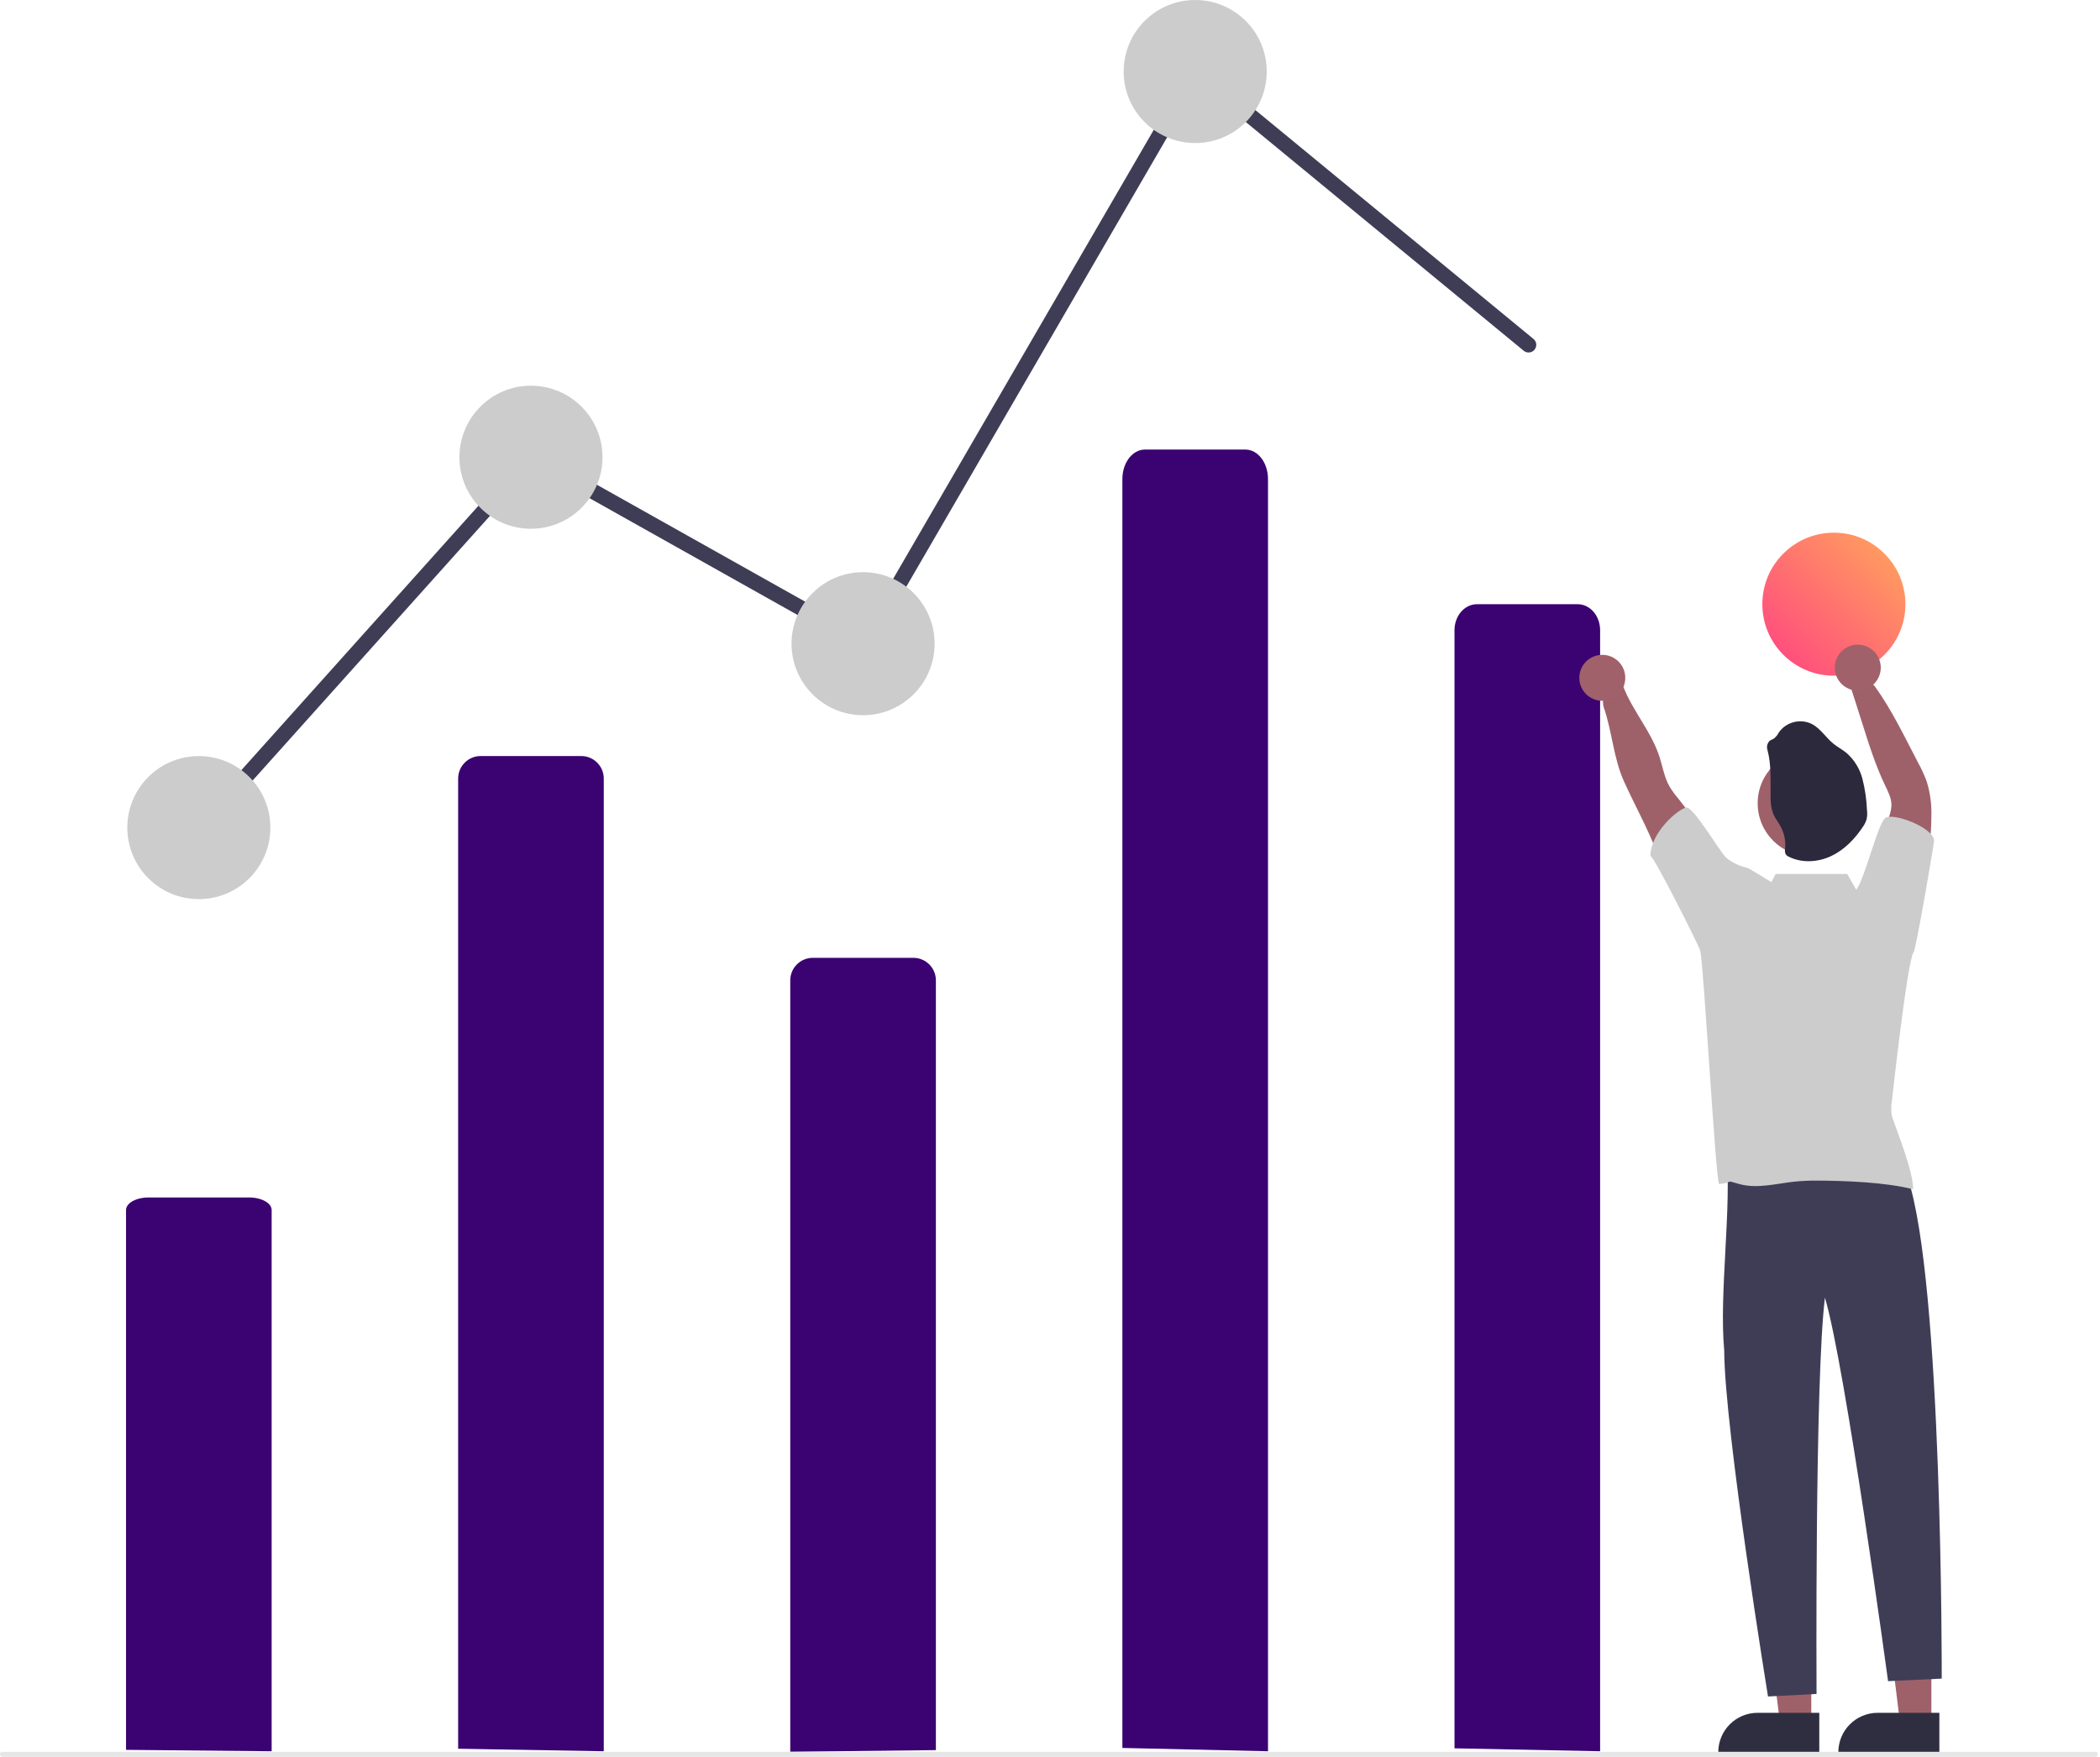
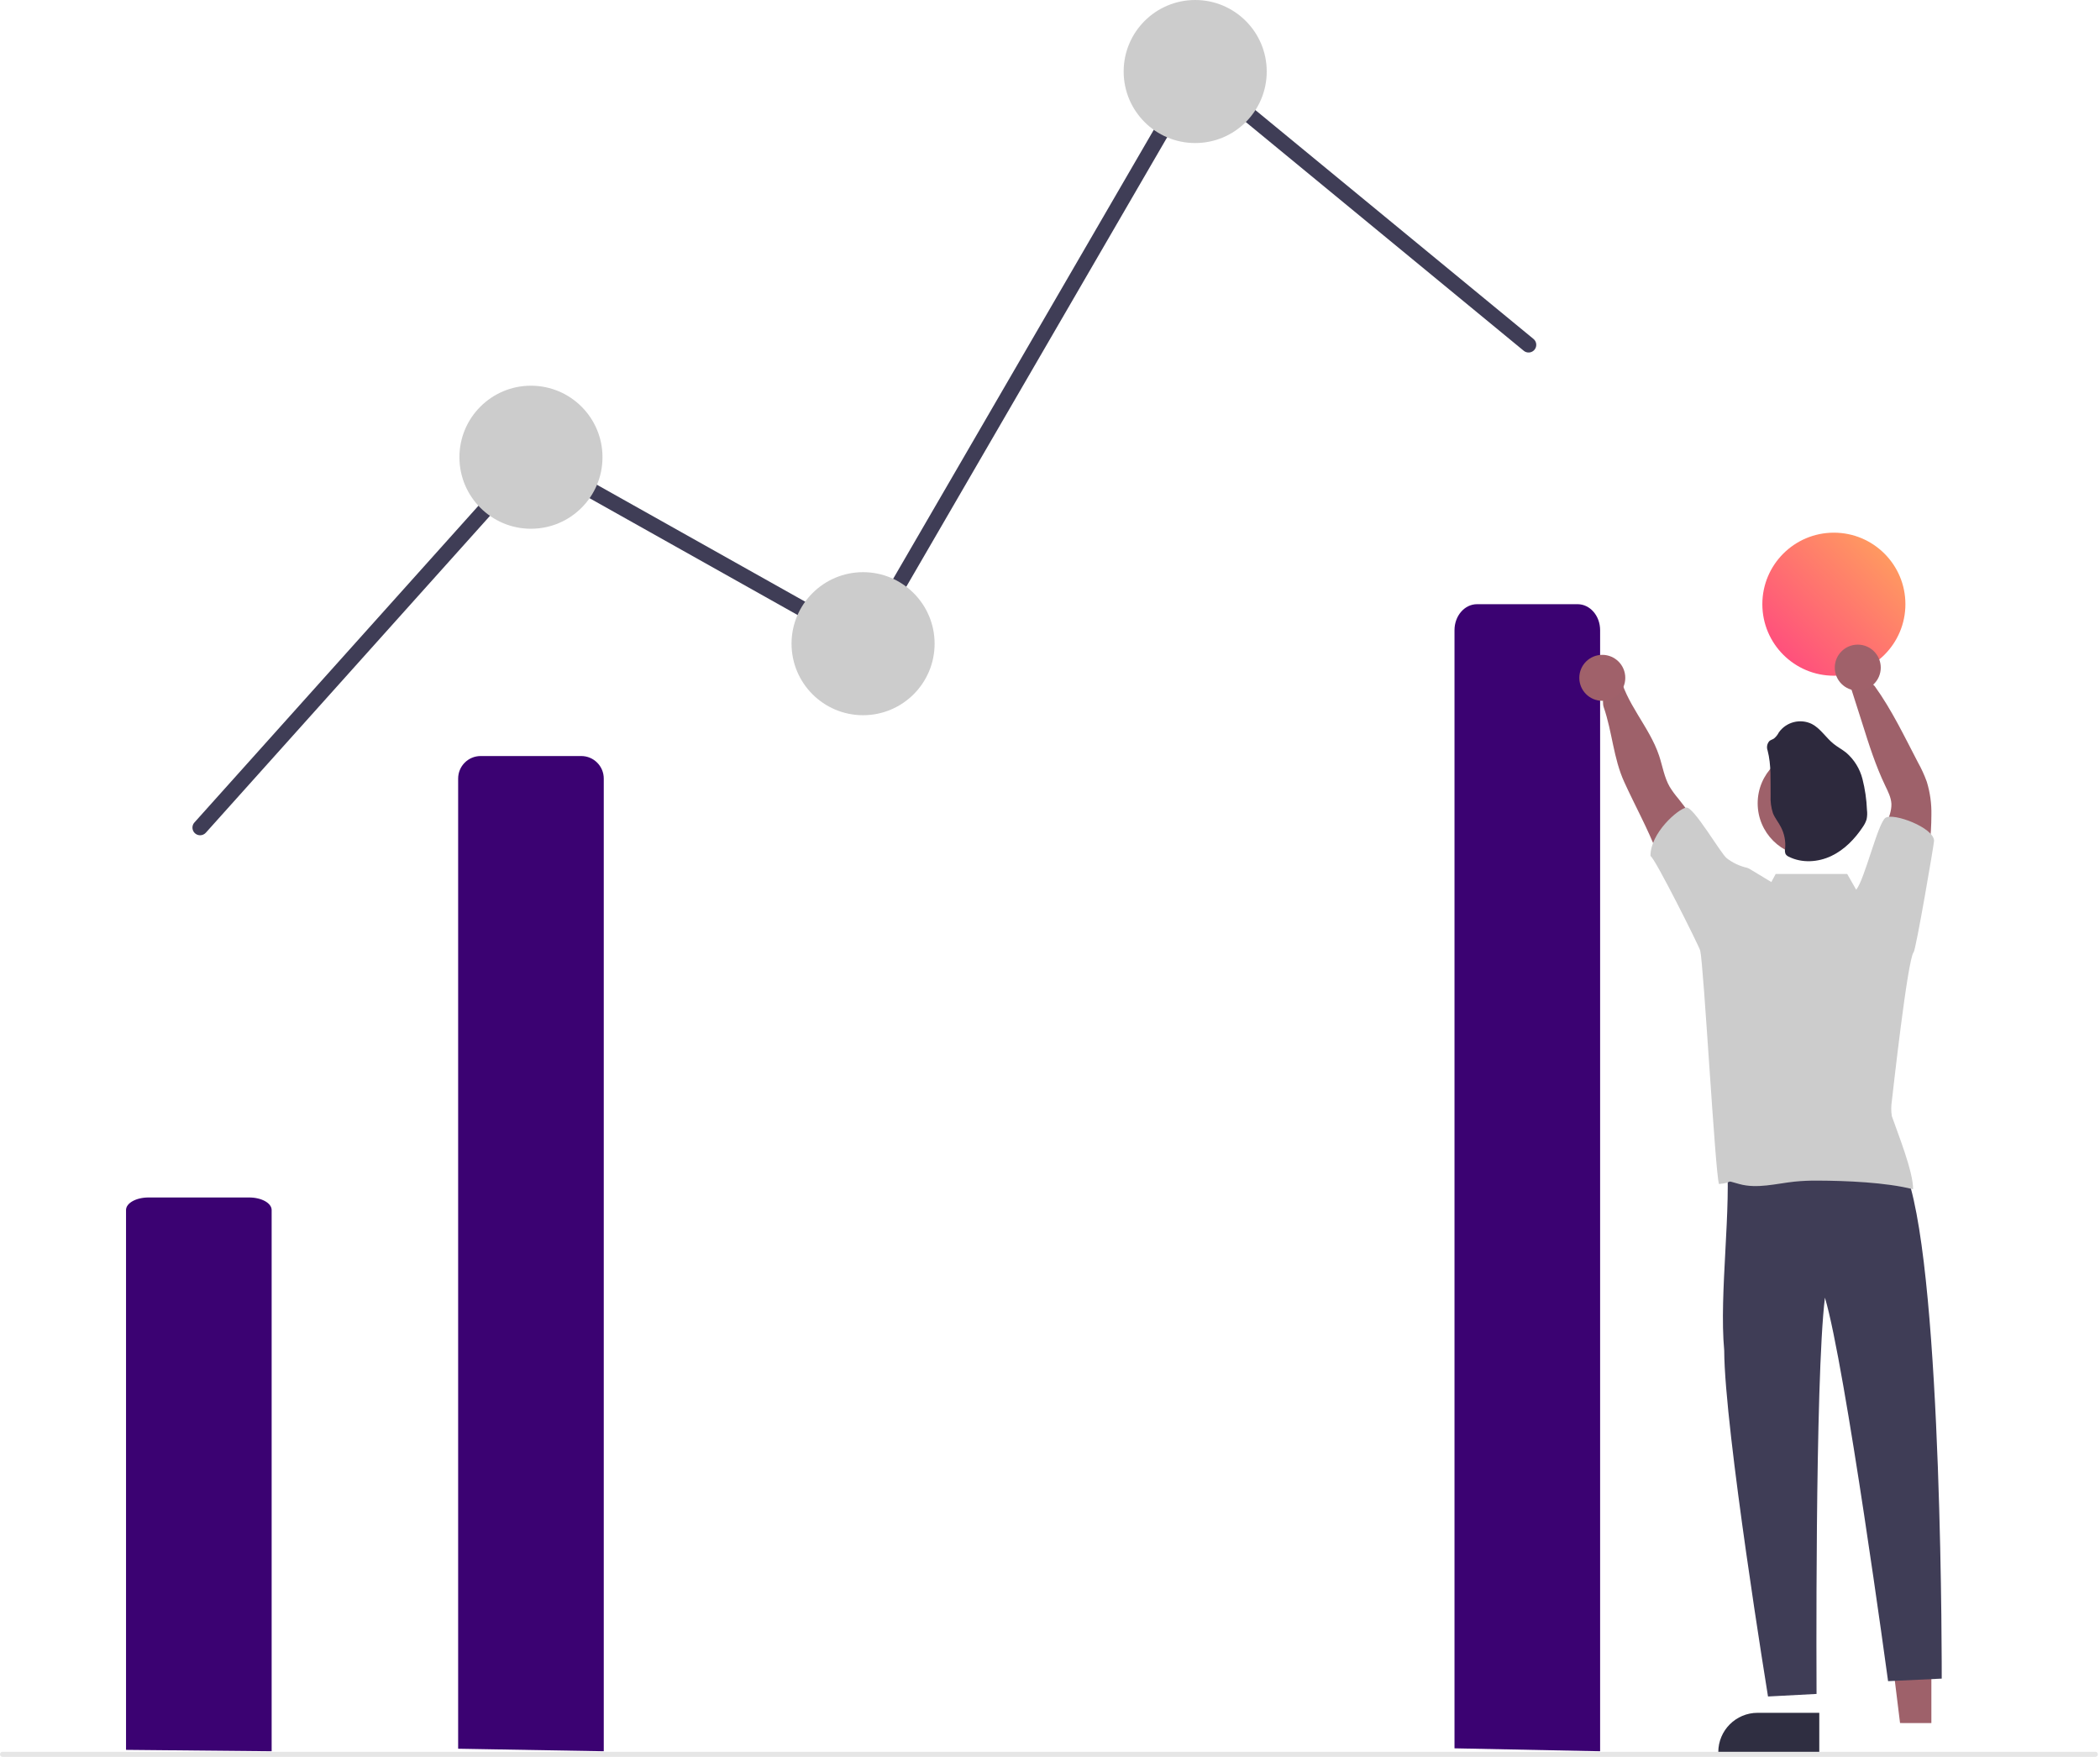
<svg xmlns="http://www.w3.org/2000/svg" width="822px" height="688px" viewBox="0 0 822 688" version="1.1">
  <title>Trends</title>
  <desc>Created with Sketch.</desc>
  <defs>
    <linearGradient x1="100%" y1="0%" x2="0%" y2="100%" id="linearGradient-1">
      <stop stop-color="#FFA85B" offset="0%" />
      <stop stop-color="#FF4182" offset="100%" />
    </linearGradient>
  </defs>
  <g id="Page-1" stroke="none" stroke-width="1" fill="none" fill-rule="evenodd">
    <g id="Trends">
      <polygon id="Path" fill="#9E616A" points="755.994 674.556 743.734 674.555 737.902 627.268 755.996 627.268" />
-       <path d="M759.121,686.44 L719.59,686.439 L719.59,685.939 C719.591,677.441 726.479,670.553 734.976,670.552 L734.977,670.552 L759.121,670.553 L759.121,686.44 Z" id="Path" fill="#2F2E41" />
-       <polygon id="Path" fill="#9E616A" points="708.994 674.556 696.734 674.555 690.902 627.268 708.996 627.268" />
      <path d="M712.121,686.44 L672.59,686.439 L672.59,685.939 C672.591,677.441 679.479,670.553 687.976,670.552 L687.977,670.552 L712.121,670.553 L712.121,686.44 Z" id="Path" fill="#2F2E41" />
      <path d="M179.332,684.611 L179.332,304.801 C179.332,299.93 183.281,295.981 188.152,295.981 L227.512,295.981 C232.383,295.981 236.332,299.93 236.332,304.801 L236.332,685.601 L179.332,684.611 Z" id="ae5c11dc-7e77-468a-a39f-cc8da6ee1565-183" fill="#3B0272" />
-       <path d="M309.332,685.801 L309.332,383.801 C309.332,378.93 313.281,374.981 318.152,374.981 L357.512,374.981 C362.383,374.981 366.332,378.93 366.332,383.801 L366.332,685.151 L309.332,685.801 Z" id="bc696f83-47b6-45c9-967f-bb64f1f3bee5-184" fill="#3B0272" />
      <path d="M78.331,327 C77.147,327 76.075,326.303 75.592,325.223 C75.11,324.142 75.308,322.879 76.098,321.997 L207.704,175.206 L337.222,247.936 L467.511,23.438 L600.239,132.683 C601.067,133.364 601.469,134.436 601.293,135.493 C601.117,136.551 600.39,137.435 599.386,137.811 C598.382,138.187 597.253,137.998 596.426,137.316 L469.153,32.561 L339.442,256.064 L208.96,182.793 L80.566,326.002 C79.997,326.638 79.184,327.001 78.331,327 Z" id="Path" fill="#3F3D56" />
-       <circle id="a1f8771a-4bf9-4603-9747-6ae739e4ad47" fill="#CCCCCC" cx="77.832" cy="324" r="28" />
      <circle id="ffdbdf53-78c2-412f-9ede-372406e5d245" fill="#CCCCCC" cx="207.832" cy="179" r="28" />
      <circle id="b7cff929-f00d-4f86-944c-e500b6ceb6ad" fill="#CCCCCC" cx="337.832" cy="252" r="28" />
      <circle id="eabc0b76-6faa-4fa0-934c-daff28b491dd" fill="#CCCCCC" cx="467.832" cy="28" r="28" />
      <circle id="a7ca0488-8ee6-49e2-b245-2872b84c042e" fill="url(#linearGradient-1)" cx="717.832" cy="236.535" r="28" />
      <path d="M707.932,454.656 C718.412,455.918 745.211,446.358 746.663,460.902 C760.457,501.507 760.048,657.159 760.048,657.159 L739.048,658.159 C739.048,658.159 722.267,534.484 714.332,508.026 C710.35,540.185 711.048,663.159 711.048,663.159 L692.048,664.159 C692.048,664.159 675.005,559.441 674.907,528.706 C672.836,506.192 677.916,472.83 675.742,451.066 C686.133,454.359 697.071,455.579 707.932,454.656 L707.932,454.656 Z" id="b579ef19-595a-43de-9b6d-0ead8268ca48-185" fill="#3F3D56" />
      <path d="M569.332,684.455 L569.332,246.701 C569.332,241.087 573.281,236.535 578.152,236.535 L617.512,236.535 C622.383,236.535 626.332,241.086 626.332,246.701 L626.332,685.601 L569.332,684.455 Z" id="b3465432-03e0-48eb-8016-b04aa244e72c-186" fill="#3B0272" />
      <path d="M672.282,336.856 C668.079,328.263 662.945,320.158 656.972,312.686 C655.724,311.227 654.587,309.676 653.572,308.046 C651.422,304.316 650.782,299.936 649.422,295.856 C645.622,284.416 636.142,275.226 633.832,263.396 C632.992,259.096 625.896,271.594 627.762,276.926 C631.092,286.576 631.522,296.796 635.762,306.116 C640.002,315.436 644.982,324.376 648.642,333.906 C650.722,339.316 652.382,344.906 655.432,349.906 C658.482,354.906 663.242,359.096 668.992,359.846 C668.953,356.221 669.504,352.614 670.622,349.166 C671.872,345.226 674.092,340.586 672.282,336.856 Z" id="ac7870c5-efcc-4c4b-b17f-07e0bff4d096-187" fill="#9E616A" />
      <path d="M735.192,343.336 C734.935,336.265 736.038,329.211 738.442,322.556 C739.362,320.006 740.442,317.416 740.352,314.706 C740.222,312.186 739.022,309.876 737.932,307.596 C734.172,299.746 731.532,291.426 728.932,283.126 L723.932,267.476 C722.302,266.281 731.822,265.866 733.852,268.676 C740.492,277.896 745.522,288.486 750.782,298.556 C752.124,300.956 753.268,303.461 754.202,306.046 C755.487,310.236 756.094,314.604 756.002,318.986 C756.002,327.176 754.922,335.336 753.802,343.456 C753.092,348.546 752.162,354.086 748.312,357.456 C744.312,352.336 740.292,347.336 735.192,343.336 Z" id="be4b35b3-6955-40b7-9549-45fdba6a2930-188" fill="#9E616A" />
      <circle id="a7d383a2-21d6-4551-be8a-8c82a5e576cb" fill="#9E616A" cx="708.752" cy="314.484" r="20.75" />
      <path d="M691.884,293.782 C691.409,292.497 691.703,291.054 692.643,290.059 C693.162,289.65 693.85,289.498 694.405,289.108 C695.195,288.445 695.841,287.627 696.305,286.705 C699.232,282.609 704.688,281.224 709.214,283.429 C712.643,285.223 714.713,288.817 717.763,291.237 C719.311,292.491 721.107,293.421 722.665,294.675 C725.785,297.37 728.002,300.958 729.019,304.953 C730.03,308.922 730.621,312.986 730.781,317.078 C730.943,318.306 730.895,319.552 730.639,320.764 C730.323,321.78 729.852,322.741 729.243,323.614 C726.108,328.363 721.977,332.676 716.799,335.127 C711.622,337.577 705.324,337.976 700.219,335.412 C699.705,335.204 699.262,334.851 698.946,334.395 C698.656,333.702 698.586,332.936 698.747,332.201 C699.024,329.298 698.45,326.377 697.094,323.795 C696.144,321.895 694.719,320.261 693.959,318.295 C693.253,316.095 692.95,313.784 693.066,311.476 C692.976,305.494 693.382,299.539 691.884,293.782 Z" id="fb091cb1-8ad4-4d57-b74d-c940c723d6bf-189" fill="#2D293D" />
      <path d="M49.331,685.05 L49.331,473.709 C49.331,470.999 53.28,468.801 58.151,468.801 L97.511,468.801 C102.382,468.801 106.331,471.001 106.331,473.709 L106.331,685.601 L49.331,685.05 Z" id="ef6ae9ea-be37-4bc6-b1be-067860dc7e9d-190" fill="#3B0272" />
      <path d="M820.169,687.802 L1,687.802 C0.448,687.802 9.99999997e-06,687.354 9.99999997e-06,686.802 C9.99999997e-06,686.25 0.448,685.802 1,685.802 L820.168,685.802 C820.72,685.802 821.168,686.25 821.168,686.802 C821.168,687.354 820.72,687.802 820.168,687.802 L820.169,687.802 Z" id="b4c810f7-8361-4f56-9780-d97c96bbbba4-191" fill="#E6E6E6" />
-       <path d="M439.331,684.306 L439.331,187.536 C439.331,181.165 443.28,176 448.151,176 L487.511,176 C492.382,176 496.331,181.165 496.331,187.536 L496.331,685.601 L439.331,684.306 Z" id="b32730d1-ac43-40b1-a176-73e18bf362e5-192" fill="#3B0272" />
      <circle id="Oval" fill="#A0616A" cx="627.182" cy="265.366" r="9" />
      <circle id="Oval" fill="#A0616A" cx="727.182" cy="261.366" r="9" />
      <path d="M749.052,372.776 C749.93,371.972 757.09,330.102 757.048,329.159 C756.937,324 741.198,318.109 738.048,320.159 C735.076,322.093 729.901,344.283 726.571,348.324 L723.048,342.159 L695.048,342.159 L693.351,345.31 C689.677,343.097 686.372,341.056 685.193,340.381 C684.788,340.107 684.347,339.89 683.882,339.736 C680.972,339.085 678.24,337.802 675.882,335.976 C673.582,334.206 662.908,315.669 660.048,316.159 C656.818,316.699 645.923,326.119 646.048,335.159 C647.419,335.129 665.262,370.806 665.512,372.136 C666.882,377.756 671.406,459.716 672.866,463.536 C679.592,462.886 674.282,461.726 680.792,463.536 C687.802,465.486 695.202,463.376 702.432,462.596 C705.442,462.298 708.467,462.164 711.492,462.196 C722.492,462.246 738.192,462.856 748.842,465.586 C748.902,458.606 742.772,443.506 740.502,436.916 C740.205,434.946 740.215,432.943 740.532,430.976 C740.822,428.566 746.678,375.441 749.052,372.776 Z" id="Path" fill="#CCCCCC" />
    </g>
  </g>
</svg>